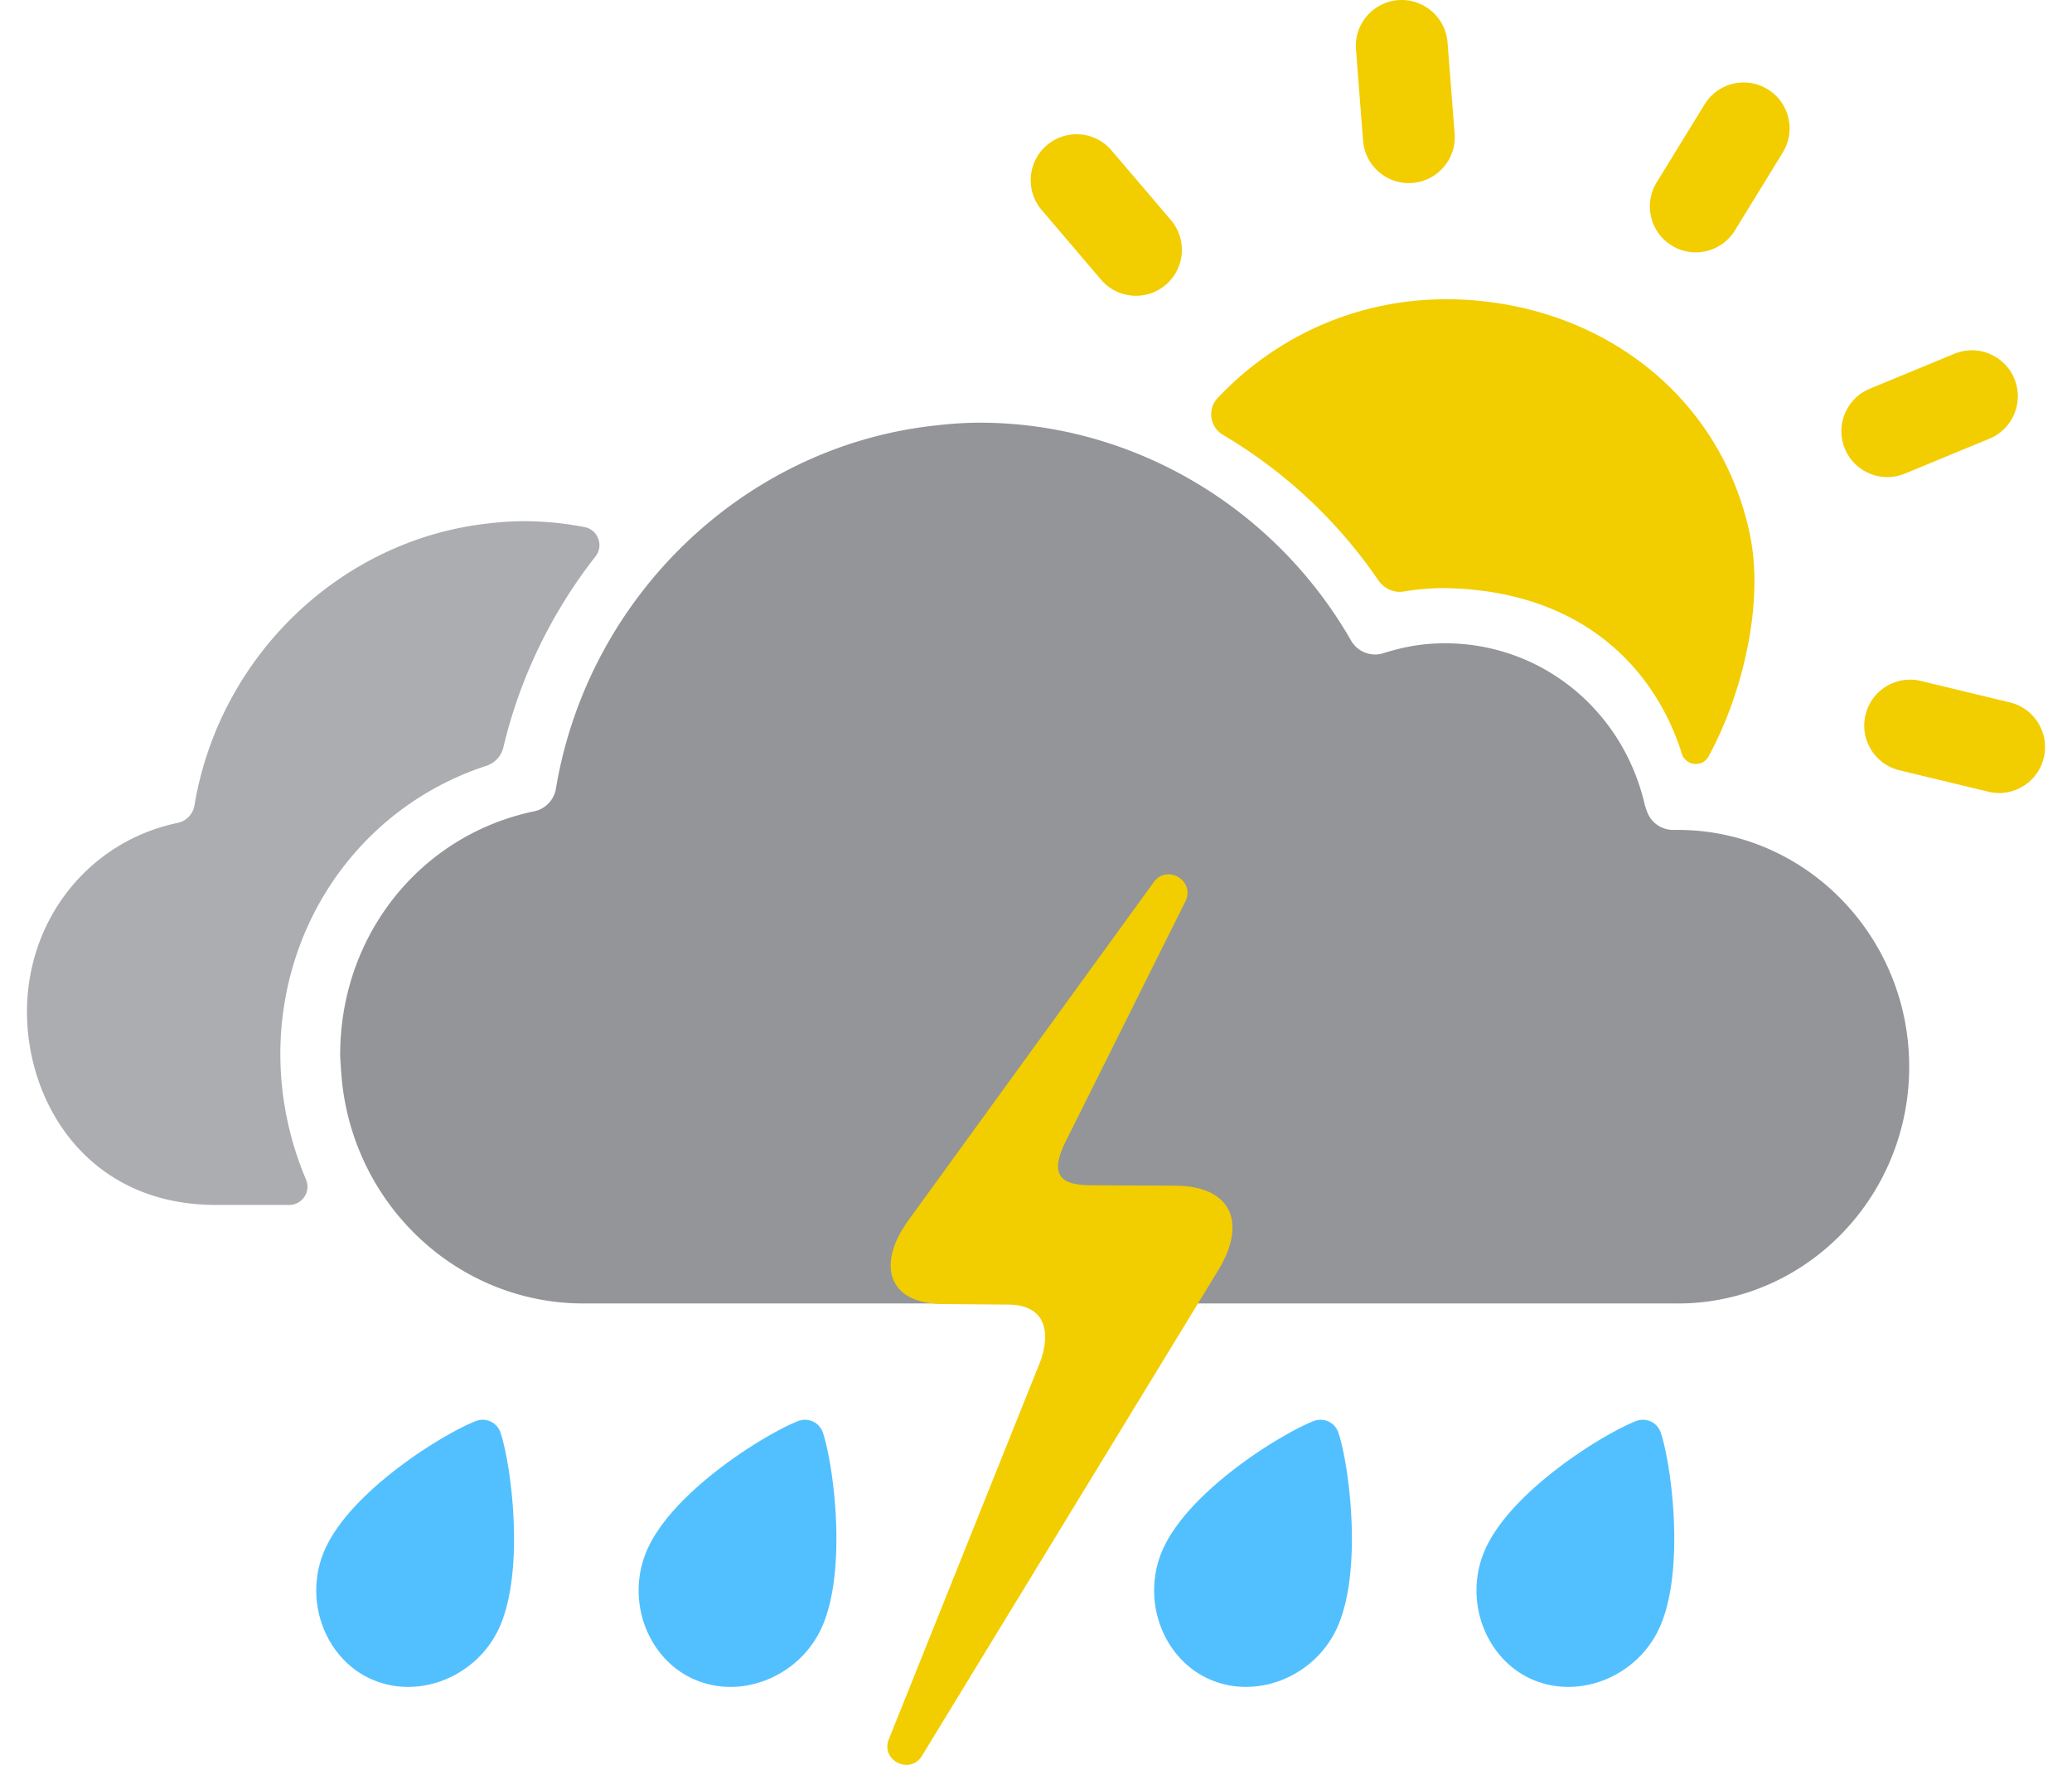
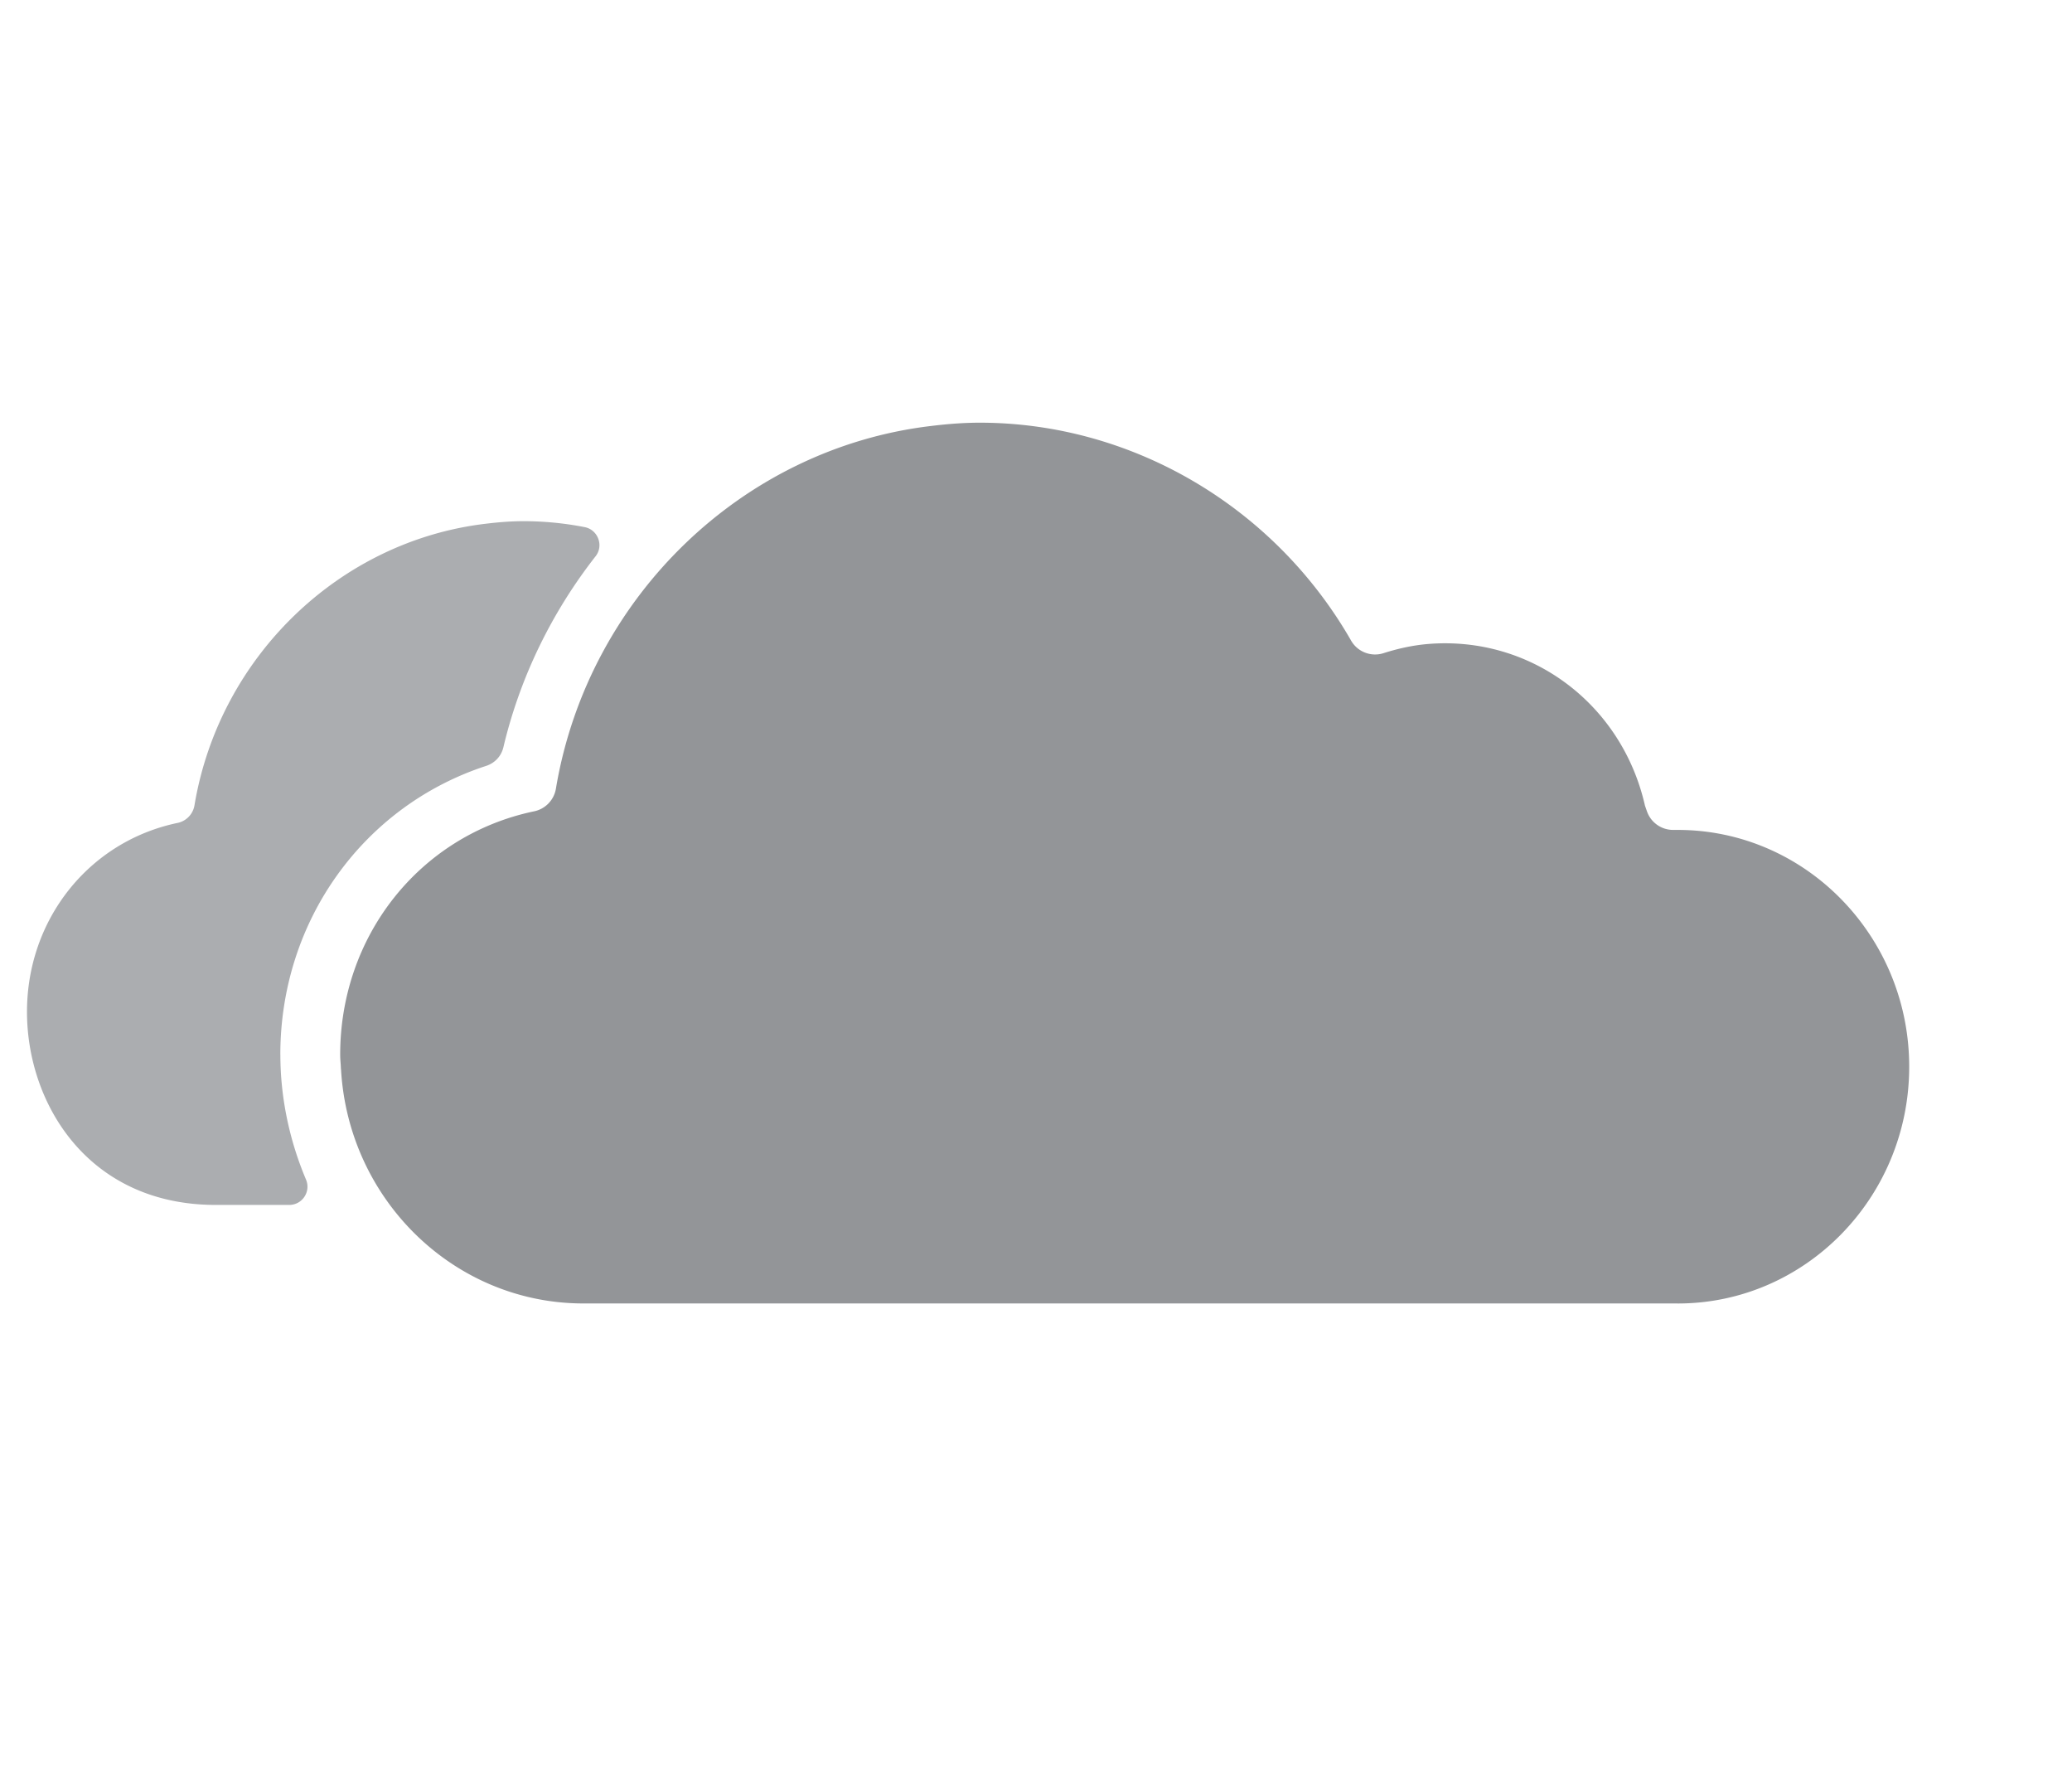
<svg xmlns="http://www.w3.org/2000/svg" viewBox="0 0 512 436">
  <path fill="#abadb0" d="M69.27 260.55c0-33.13 20.56-61.46 50.87-71.35 2.12-.69 3.72-2.39 4.24-4.56 4.15-17.52 12.09-33.54 22.8-47.23 2.06-2.63.57-6.55-2.7-7.19a78.655 78.655 0 0 0-15.14-1.47c-2.78 0-5.76.2-9.38.64-36.03 4.29-65.55 32.71-71.83 69.12l-.08.47c-.37 2.14-2 3.84-4.12 4.3l-.38.08c-21.71 4.7-36.88 23.86-36.88 46.6s15.17 47.7 46.64 47.7h18.15c3.24 0 5.42-3.29 4.15-6.28-4.16-9.83-6.33-20.41-6.33-30.83Z" />
  <path fill="#939598" d="M414.59 322H144.15c-31.73 0-58.02-25.38-59.88-57.81h-.02l-.06-1.19c-.06-.81-.13-1.61-.13-2.45 0-29.29 19.54-53.98 47.51-60.04l.48-.1a6.866 6.866 0 0 0 5.31-5.53l.1-.6c8.09-46.9 46.12-83.51 92.54-89.04 4.67-.57 8.51-.82 12.09-.82 37.35 0 72.41 20.45 91.5 53.36l.28.49a6.838 6.838 0 0 0 7.99 3.09c3.58-1.14 7.27-1.96 11.01-2.27 25.53-2.09 47.96 14.93 53.61 39.94l.49 1.4a6.842 6.842 0 0 0 6.46 4.59h1.15c31.54 0 57.19 26.23 57.19 58.5s-25.65 58.49-57.19 58.49Z" />
-   <path fill="#f2cd00" d="M348.12 45.23c-5.86 0-10.83-4.52-11.3-10.47l-1.75-22.54C334.58 5.97 339.26.52 345.5.03c6.19-.47 11.7 4.19 12.19 10.43L359.44 33c.49 6.25-4.18 11.7-10.43 12.19-.3.02-.6.03-.89.03ZM280.71 73.07c-3.21 0-6.39-1.35-8.64-3.99L257.4 51.87c-4.06-4.77-3.49-11.93 1.28-15.99 4.76-4.06 11.93-3.49 15.99 1.28l14.67 17.21c4.06 4.77 3.49 11.93-1.28 15.99a11.304 11.304 0 0 1-7.35 2.71ZM494 195.9c-.88 0-1.78-.1-2.67-.32l-21.98-5.3c-6.09-1.47-9.83-7.6-8.37-13.69 1.47-6.09 7.59-9.85 13.69-8.37l21.98 5.3c6.09 1.47 9.84 7.6 8.37 13.69-1.25 5.2-5.9 8.69-11.02 8.69ZM466.37 117.86c-4.46 0-8.68-2.64-10.49-7.01-2.39-5.79.36-12.42 6.15-14.82l20.9-8.63c5.8-2.39 12.42.36 14.82 6.15 2.39 5.79-.36 12.43-6.15 14.82L470.7 117c-1.42.58-2.88.86-4.33.86ZM419.03 62.34c-2.02 0-4.07-.54-5.93-1.68-5.34-3.28-7.01-10.27-3.73-15.6l11.84-19.27c3.28-5.34 10.26-7.01 15.6-3.73s7.01 10.27 3.73 15.6L428.7 56.93c-2.14 3.49-5.86 5.41-9.68 5.41ZM357.1 145.29c-1.76-.03-3.54.07-5.33.22-1.61.13-3.23.34-4.87.61-2.46.42-4.89-.7-6.3-2.76a121.232 121.232 0 0 0-38.41-35.94c-3.22-1.9-3.89-6.34-1.32-9.07 14.95-15.89 36.56-25.62 60.92-24.31 34.47 1.85 63.27 23.88 70.54 57.62 3.79 17.58-1.94 40.23-10.15 55.22-1.53 2.8-5.67 2.31-6.61-.74-5.77-18.55-22.39-40.18-58.45-40.86ZM224.21 301.84c-7.47 10.53-4.94 20.31 8.99 20.31l15.85.13c9.26 0 10.57 6.64 8.12 13.8l-37.53 93.58c-2.1 5.23 5.24 8.9 8.18 4.1l73.44-120.34c6.98-11.8 2.63-20.51-10.92-20.51l-20.82-.11c-7.98 0-10.08-3.01-6.18-10.82l29.58-59.31c2.51-5.04-4.5-9.3-7.82-4.75l-60.9 83.91Z" />
-   <path fill="#52c0ff" d="M91.39 414.64c11.58 5.44 26.17-.16 31.85-12.25 6.51-13.84 3.22-40.11.44-48.48-.4-1.2-1.29-2.2-2.43-2.74-1.16-.54-2.5-.58-3.7-.11-8.27 3.28-30.34 16.97-37.05 31.25-5.68 12.08-.69 26.89 10.89 32.34ZM171.05 414.64c11.58 5.44 26.17-.16 31.85-12.25 6.51-13.84 3.22-40.11.44-48.48-.4-1.2-1.29-2.2-2.43-2.74a4.71 4.71 0 0 0-3.7-.11c-8.27 3.28-30.34 16.97-37.05 31.25-5.68 12.08-.69 26.89 10.89 32.34ZM298.43 414.64c11.58 5.44 26.17-.16 31.85-12.25 6.51-13.84 3.22-40.11.44-48.48-.4-1.2-1.29-2.2-2.43-2.74a4.71 4.71 0 0 0-3.7-.11c-8.27 3.28-30.34 16.97-37.05 31.25-5.68 12.08-.69 26.89 10.89 32.34ZM378.09 414.64c11.58 5.44 26.17-.16 31.85-12.25 6.51-13.84 3.22-40.11.44-48.48-.4-1.2-1.29-2.2-2.43-2.74-1.16-.54-2.5-.58-3.7-.11-8.27 3.28-30.34 16.97-37.05 31.25-5.68 12.08-.69 26.89 10.89 32.34Z" />
</svg>